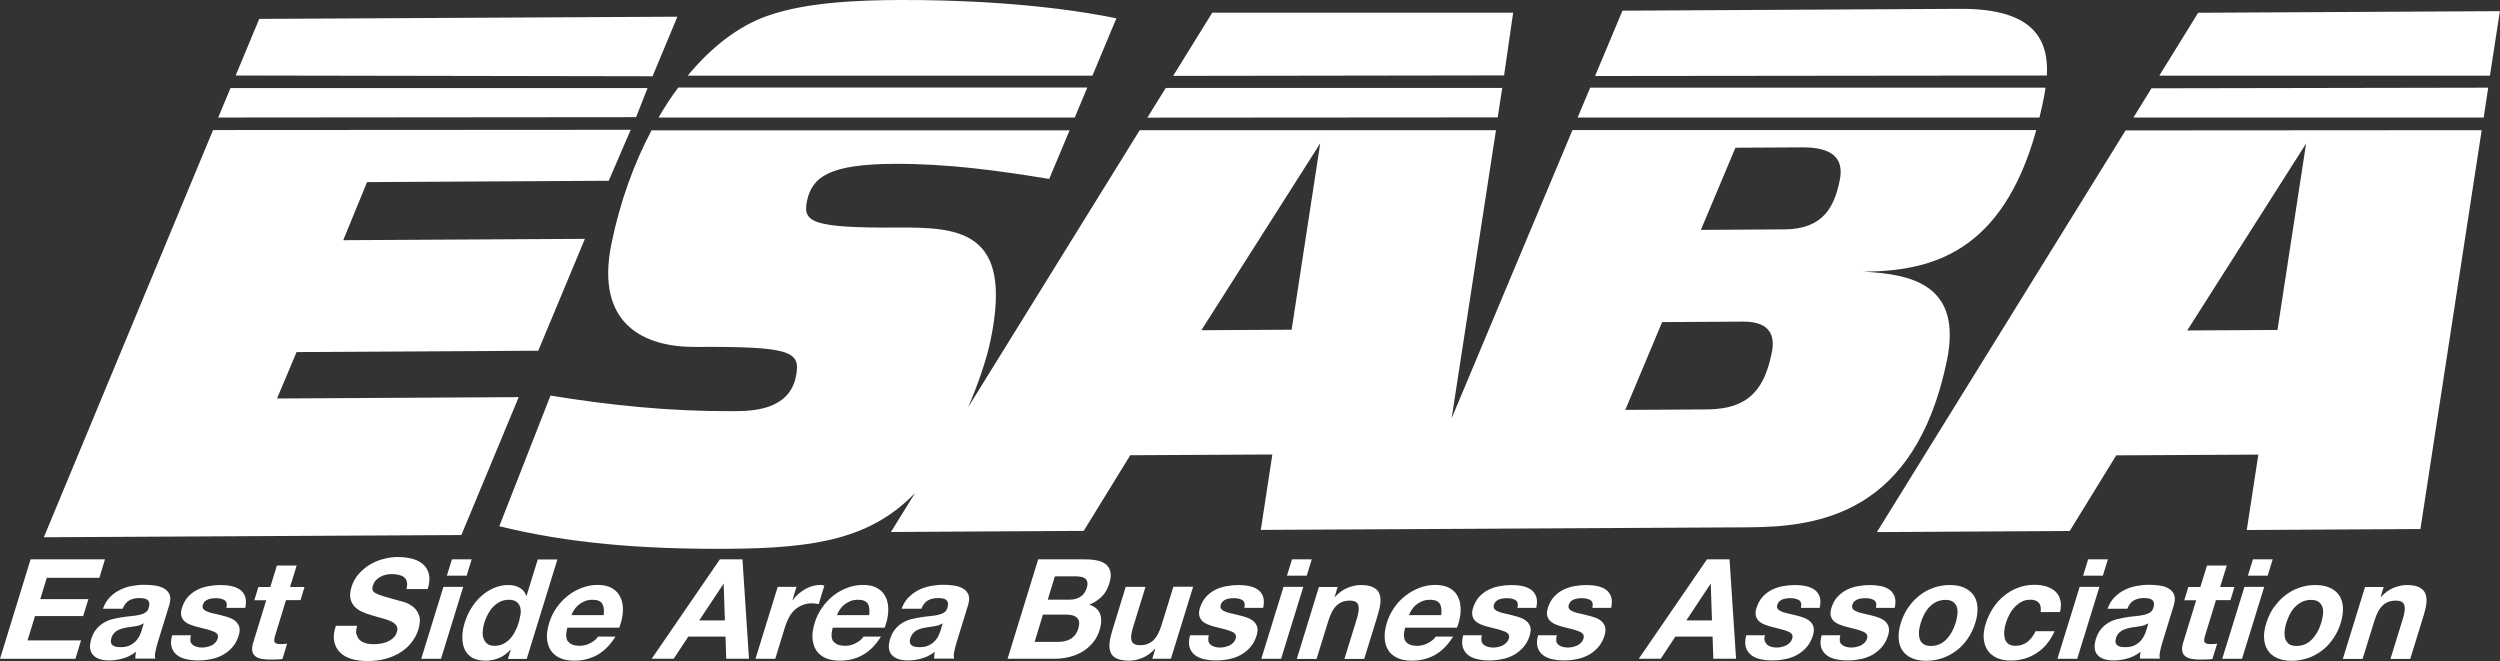
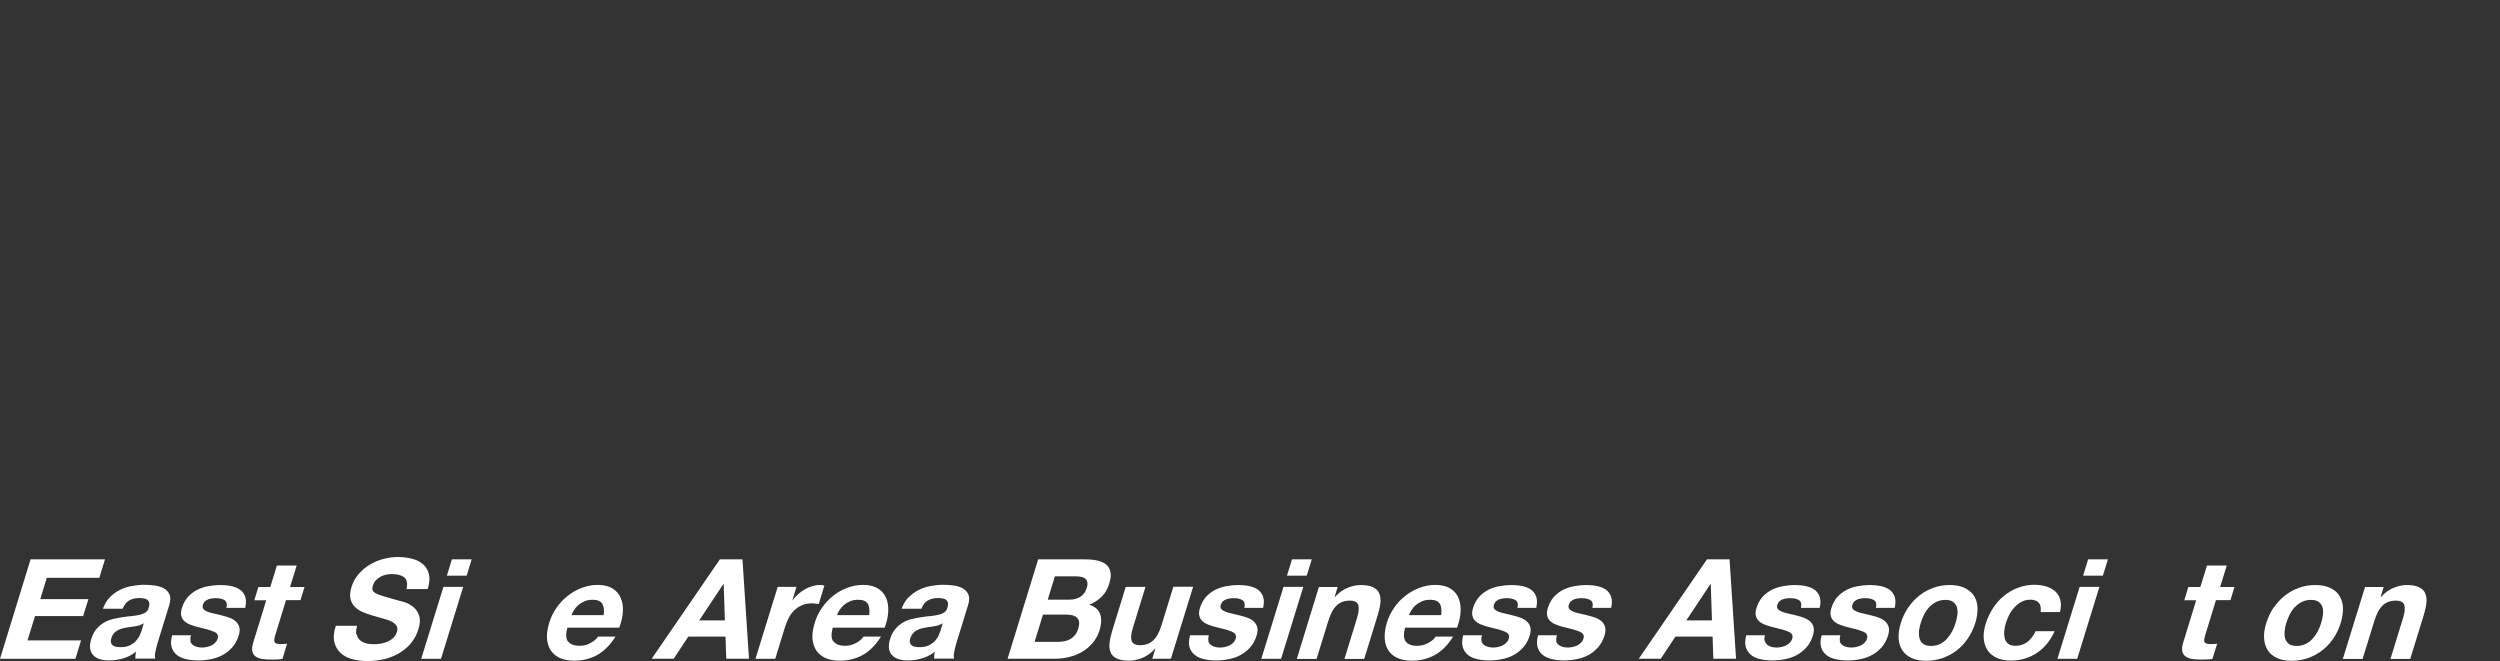
<svg xmlns="http://www.w3.org/2000/svg" id="a" width="203.58" height="53.83" viewBox="0 0 203.58 53.83">
  <rect x="0" y="0" width="203.58" height="53.83" fill="#333333" stroke="none" />
  <polygon points="8.55 45.55 8.09 47.05 3.81 47.05 3.28 48.79 7.2 48.79 6.77 50.17 2.85 50.17 2.24 52.15 6.6 52.15 6.14 53.65 0 53.65 2.49 45.55 8.55 45.55 8.55 45.55" fill="#fff" />
  <path d="M8.94,48.64c.24-.25,.52-.45,.82-.6,.3-.15,.62-.26,.97-.32,.34-.06,.67-.1,1-.1,.29,0,.59,.02,.88,.06,.29,.04,.54,.12,.75,.24,.21,.12,.36,.29,.45,.5,.09,.21,.08,.5-.03,.86l-.94,3.05c-.08,.26-.14,.52-.19,.76-.05,.24-.05,.42,0,.54h-1.63c0-.09,0-.18,.01-.27,.01-.09,.03-.19,.05-.29-.34,.26-.7,.45-1.08,.55-.38,.11-.75,.16-1.11,.16-.28,0-.53-.03-.75-.1-.22-.07-.4-.17-.54-.32-.14-.14-.22-.32-.26-.54-.03-.22,0-.48,.09-.78,.1-.33,.24-.61,.43-.82,.18-.22,.39-.39,.61-.52,.22-.13,.47-.23,.72-.29,.26-.06,.51-.11,.77-.15,.25-.04,.5-.07,.74-.09,.24-.02,.46-.06,.66-.1,.2-.05,.36-.11,.49-.2,.13-.09,.22-.21,.26-.38,.05-.17,.07-.31,.04-.41-.02-.1-.08-.18-.15-.24-.08-.06-.17-.09-.29-.11-.12-.02-.25-.03-.39-.03-.32,0-.58,.07-.81,.2-.22,.13-.4,.36-.52,.67h-1.61c.14-.38,.33-.69,.57-.94h0Zm2.47,2.27c-.11,.03-.23,.06-.35,.08-.12,.02-.25,.04-.39,.06-.13,.02-.27,.03-.4,.06-.13,.02-.25,.05-.38,.09-.13,.04-.25,.09-.35,.15-.11,.06-.2,.15-.28,.24-.08,.1-.15,.22-.19,.37-.04,.14-.06,.26-.03,.36,.02,.1,.07,.18,.14,.23,.07,.06,.17,.1,.28,.12,.11,.02,.23,.03,.36,.03,.32,0,.58-.05,.78-.16,.21-.11,.37-.23,.5-.38,.13-.15,.23-.3,.29-.45,.07-.15,.11-.27,.14-.36l.18-.6c-.09,.06-.18,.11-.3,.14h0Z" fill="#fff" />
  <path d="M15.49,52.18c.03,.12,.09,.23,.18,.31,.09,.08,.2,.14,.34,.18,.13,.04,.28,.06,.44,.06,.11,0,.24-.01,.37-.04,.13-.03,.26-.07,.38-.12,.12-.06,.23-.13,.32-.23,.1-.1,.17-.21,.21-.36,.07-.24-.03-.42-.31-.54-.28-.12-.69-.24-1.23-.36-.22-.05-.43-.11-.63-.19-.2-.07-.37-.16-.51-.28-.14-.12-.23-.26-.28-.44-.05-.18-.04-.4,.04-.65,.12-.38,.29-.69,.51-.93,.22-.24,.48-.43,.76-.57,.29-.14,.59-.24,.91-.29,.32-.06,.64-.09,.96-.09s.62,.03,.9,.09c.28,.06,.51,.16,.71,.3,.19,.14,.33,.33,.41,.57,.08,.24,.08,.54,0,.9h-1.53c.07-.31,.02-.52-.16-.63-.18-.11-.41-.16-.7-.16-.09,0-.19,0-.3,.02-.11,.01-.21,.04-.31,.07-.1,.04-.19,.09-.27,.16-.08,.07-.14,.17-.18,.29-.04,.14-.03,.26,.05,.35,.08,.09,.19,.16,.35,.22,.15,.06,.33,.11,.54,.15,.21,.05,.41,.09,.62,.15,.22,.05,.43,.12,.63,.19,.2,.08,.37,.18,.5,.3,.13,.13,.23,.28,.28,.46,.05,.18,.03,.41-.05,.68-.12,.39-.3,.71-.53,.97-.23,.26-.5,.47-.8,.63-.3,.16-.62,.27-.96,.33-.34,.07-.68,.1-1.01,.1s-.66-.03-.97-.1c-.3-.07-.56-.18-.76-.34-.2-.16-.35-.37-.43-.63-.08-.26-.07-.59,.04-.98h1.53c-.05,.17-.06,.32-.03,.45h0Z" fill="#fff" />
  <path d="M24.8,47.79l-.33,1.08h-1.18l-.89,2.9c-.08,.27-.09,.45-.03,.54,.06,.09,.23,.14,.5,.14,.09,0,.18,0,.26-.01,.08,0,.17-.02,.25-.03l-.38,1.25c-.14,.02-.3,.04-.47,.04-.17,0-.33,.01-.49,.01-.25,0-.48-.02-.69-.05-.21-.03-.39-.1-.53-.2-.14-.1-.23-.24-.27-.42-.04-.18-.02-.42,.07-.71l1.06-3.45h-.97l.33-1.08h.97l.54-1.75h1.61l-.54,1.75h1.18Z" fill="#fff" />
  <path d="M29.05,51.66c.04,.19,.12,.34,.25,.46,.13,.12,.29,.2,.49,.26,.2,.06,.42,.08,.65,.08,.16,0,.33-.01,.52-.04,.19-.03,.37-.08,.56-.15,.18-.08,.35-.18,.49-.31,.15-.13,.25-.3,.31-.5,.07-.22,.05-.4-.05-.53-.1-.14-.25-.25-.44-.34-.2-.09-.43-.17-.7-.24-.27-.07-.53-.14-.8-.23-.28-.08-.54-.17-.8-.28-.25-.11-.47-.25-.64-.43-.17-.17-.29-.39-.35-.65-.06-.26-.03-.58,.08-.95,.13-.42,.33-.78,.6-1.08,.27-.31,.58-.56,.93-.77,.35-.2,.72-.36,1.11-.45,.39-.1,.77-.15,1.13-.15,.42,0,.81,.05,1.17,.14,.36,.09,.66,.25,.9,.46,.24,.21,.39,.48,.47,.81,.08,.33,.04,.73-.1,1.2h-1.73c.06-.24,.07-.44,.03-.6-.04-.16-.11-.28-.23-.37-.12-.09-.26-.15-.43-.19-.17-.04-.37-.06-.59-.06-.14,0-.29,.02-.44,.05-.15,.03-.3,.08-.44,.16-.14,.07-.27,.17-.38,.28-.11,.11-.19,.26-.25,.43-.05,.16-.06,.29-.03,.38,.03,.1,.12,.19,.27,.27,.15,.08,.37,.17,.66,.25,.29,.08,.66,.19,1.13,.32,.14,.03,.33,.09,.58,.16,.24,.08,.47,.21,.68,.38,.21,.17,.37,.41,.47,.7,.1,.29,.08,.66-.06,1.12-.11,.37-.29,.71-.53,1.03-.24,.32-.54,.59-.89,.82-.35,.23-.76,.41-1.22,.54-.46,.13-.97,.19-1.52,.19-.45,0-.86-.05-1.25-.16-.39-.11-.7-.28-.95-.52-.25-.24-.41-.53-.49-.9-.08-.36-.04-.79,.13-1.29h1.73c-.08,.27-.1,.5-.07,.69h0Z" fill="#fff" />
  <path d="M36.39,46.88l.41-1.33h1.61l-.41,1.33h-1.61Zm1.33,.91l-1.81,5.86h-1.61l1.81-5.86h1.61Z" fill="#fff" />
-   <path d="M41.57,52.9c-.29,.32-.6,.55-.95,.69-.35,.14-.72,.21-1.1,.21-.44,0-.8-.09-1.08-.25-.28-.17-.48-.4-.61-.69-.13-.29-.18-.63-.18-1,0-.38,.07-.77,.2-1.18,.12-.39,.29-.77,.52-1.14,.22-.37,.48-.69,.79-.97,.3-.28,.64-.5,1.02-.67,.38-.17,.78-.26,1.21-.26,.35,0,.66,.07,.92,.22,.27,.15,.45,.36,.54,.65h.03l.91-2.95h1.6l-2.5,8.1h-1.53l.23-.75h-.02Zm.83-2.9c.02-.22,0-.42-.05-.59-.06-.17-.16-.31-.3-.41-.14-.1-.34-.16-.61-.16s-.5,.05-.72,.16c-.21,.11-.4,.25-.57,.42-.16,.17-.3,.37-.42,.59-.12,.22-.21,.45-.29,.7-.07,.23-.11,.45-.13,.68-.02,.23,0,.43,.07,.61,.06,.18,.17,.32,.31,.43,.14,.11,.34,.16,.59,.16,.26,0,.5-.05,.71-.16,.21-.11,.4-.25,.56-.43,.16-.18,.3-.38,.41-.61,.12-.23,.21-.46,.28-.7,.07-.24,.12-.48,.15-.7h0Z" fill="#fff" />
  <path d="M46.27,52.24c.17,.23,.48,.35,.93,.35,.33,0,.63-.08,.91-.24,.28-.16,.48-.33,.59-.51h1.42c-.44,.7-.95,1.2-1.51,1.51-.56,.3-1.17,.45-1.84,.45-.46,0-.85-.07-1.18-.22-.32-.15-.57-.36-.75-.63-.17-.27-.27-.6-.3-.97-.02-.38,.04-.79,.18-1.25,.13-.44,.33-.85,.59-1.23,.26-.38,.57-.7,.92-.98,.35-.28,.73-.49,1.15-.65,.42-.16,.85-.24,1.29-.24,.5,0,.9,.1,1.21,.29,.31,.19,.53,.45,.67,.78,.14,.32,.2,.69,.17,1.11-.02,.42-.12,.85-.29,1.3h-4.23c-.14,.52-.12,.9,.05,1.13h0Zm2.77-3.08c-.13-.21-.39-.32-.78-.32-.26,0-.48,.04-.68,.13-.2,.09-.37,.2-.51,.32-.14,.13-.25,.26-.34,.41-.09,.14-.15,.27-.19,.39h2.62c.05-.41,.01-.72-.12-.93h0Z" fill="#fff" />
  <path d="M60.46,45.55l.53,8.09h-1.85l-.06-1.8h-3.03l-1.19,1.8h-1.79l5.55-8.09h1.82Zm-1.43,4.97l-.1-2.97h-.02l-1.97,2.97h2.1Z" fill="#fff" />
  <path d="M64.86,47.78l-.33,1.09h.02c.13-.18,.29-.35,.46-.5,.18-.15,.36-.29,.56-.4,.2-.11,.4-.19,.61-.25,.21-.06,.41-.09,.62-.09,.11,0,.22,.02,.33,.06l-.46,1.5c-.07-.01-.16-.03-.26-.04-.1-.01-.2-.02-.3-.02-.29,0-.56,.05-.79,.15-.23,.1-.44,.23-.62,.4-.18,.17-.33,.37-.45,.59-.12,.23-.22,.47-.31,.74l-.81,2.64h-1.61l1.81-5.86h1.53Z" fill="#fff" />
  <path d="M67.89,52.24c.17,.23,.48,.35,.93,.35,.32,0,.63-.08,.91-.24,.28-.16,.48-.33,.59-.51h1.42c-.44,.7-.94,1.2-1.51,1.51-.56,.3-1.17,.45-1.84,.45-.46,0-.85-.07-1.18-.22-.33-.15-.57-.36-.75-.63-.17-.27-.27-.6-.3-.97-.02-.38,.04-.79,.18-1.25,.13-.44,.33-.85,.59-1.23,.26-.38,.57-.7,.91-.98,.35-.28,.73-.49,1.15-.65,.42-.16,.85-.24,1.29-.24,.5,0,.9,.1,1.21,.29,.31,.19,.53,.45,.67,.78,.14,.32,.19,.69,.17,1.11-.02,.42-.12,.85-.29,1.3h-4.23c-.14,.52-.12,.9,.05,1.13h0Zm2.77-3.08c-.13-.21-.39-.32-.78-.32-.26,0-.48,.04-.68,.13-.2,.09-.37,.2-.51,.32-.14,.13-.25,.26-.34,.41-.09,.14-.15,.27-.19,.39h2.62c.05-.41,.01-.72-.11-.93h0Z" fill="#fff" />
  <path d="M74,48.64c.24-.25,.52-.45,.82-.6,.3-.15,.62-.26,.97-.32,.34-.06,.67-.1,1-.1,.3,0,.59,.02,.87,.06,.29,.04,.54,.12,.75,.24,.21,.12,.36,.29,.45,.5,.09,.21,.08,.5-.03,.86l-.94,3.05c-.08,.26-.14,.52-.19,.76-.04,.24-.05,.42,0,.54h-1.63c0-.09,0-.18,.01-.27,0-.09,.03-.19,.05-.29-.34,.26-.7,.45-1.08,.55-.38,.11-.75,.16-1.11,.16-.28,0-.53-.03-.75-.1-.22-.07-.4-.17-.54-.32-.14-.14-.22-.32-.26-.54-.03-.22,0-.48,.09-.78,.1-.33,.25-.61,.43-.82,.18-.22,.39-.39,.61-.52,.22-.13,.46-.23,.72-.29,.26-.06,.51-.11,.77-.15,.25-.04,.5-.07,.74-.09,.24-.02,.46-.06,.65-.1,.2-.05,.36-.11,.49-.2,.13-.09,.22-.21,.26-.38,.05-.17,.07-.31,.04-.41-.02-.1-.08-.18-.15-.24-.08-.06-.17-.09-.29-.11-.12-.02-.25-.03-.39-.03-.32,0-.58,.07-.81,.2-.22,.13-.4,.36-.52,.67h-1.61c.14-.38,.33-.69,.57-.94h0Zm2.47,2.27c-.11,.03-.23,.06-.35,.08-.12,.02-.25,.04-.38,.06-.13,.02-.27,.03-.4,.06-.13,.02-.26,.05-.38,.09-.13,.04-.25,.09-.35,.15-.11,.06-.2,.15-.28,.24-.08,.1-.15,.22-.2,.37-.04,.14-.06,.26-.03,.36,.02,.1,.07,.18,.14,.23,.07,.06,.17,.1,.28,.12,.11,.02,.23,.03,.36,.03,.32,0,.58-.05,.78-.16,.21-.11,.37-.23,.5-.38,.13-.15,.23-.3,.29-.45,.06-.15,.11-.27,.14-.36l.18-.6c-.09,.06-.18,.11-.3,.14h0Z" fill="#fff" />
  <path d="M88.36,45.55c.39,0,.73,.03,1.02,.1,.3,.07,.53,.18,.71,.33,.18,.16,.29,.36,.34,.62,.05,.26,.01,.57-.11,.95-.13,.41-.32,.75-.59,1.02-.27,.27-.61,.5-1.03,.67,.45,.14,.75,.4,.88,.75,.13,.36,.12,.79-.03,1.3-.13,.41-.31,.76-.57,1.06-.25,.3-.54,.54-.86,.73-.33,.19-.68,.33-1.05,.42-.37,.09-.74,.14-1.1,.14h-3.92l2.49-8.09h3.81Zm-1.24,3.28c.32,0,.6-.08,.85-.23,.25-.15,.43-.4,.53-.74,.06-.19,.07-.34,.04-.47-.03-.12-.09-.22-.18-.28-.09-.07-.21-.12-.35-.14-.14-.03-.29-.04-.45-.04h-1.66l-.58,1.9h1.8Zm-.96,3.44c.17,0,.34-.02,.51-.05,.17-.03,.33-.09,.47-.17,.15-.08,.27-.19,.39-.32,.11-.14,.2-.31,.27-.52,.13-.42,.1-.71-.08-.89-.18-.18-.46-.27-.85-.27h-1.94l-.68,2.22h1.9Z" fill="#fff" />
  <path d="M93.83,53.65l.25-.82h-.03c-.31,.34-.65,.59-1.02,.74-.37,.15-.73,.23-1.07,.23-.43,0-.77-.06-1.01-.17-.24-.11-.41-.27-.5-.48-.09-.21-.13-.46-.1-.76,.03-.3,.1-.63,.21-.99l1.11-3.61h1.61l-1.02,3.31c-.15,.48-.19,.85-.11,1.08,.08,.24,.31,.36,.69,.36,.44,0,.79-.13,1.07-.39,.28-.26,.51-.69,.69-1.29l.95-3.08h1.61l-1.81,5.86h-1.53Z" fill="#fff" />
  <path d="M98.39,52.18c.03,.12,.09,.23,.18,.31,.09,.08,.2,.14,.34,.18,.13,.04,.28,.06,.44,.06,.11,0,.24-.01,.37-.04,.13-.03,.26-.07,.38-.12,.12-.06,.23-.13,.32-.23,.1-.1,.17-.21,.21-.36,.07-.24-.03-.42-.31-.54-.28-.12-.69-.24-1.23-.36-.22-.05-.43-.11-.63-.19-.2-.07-.37-.16-.51-.28-.14-.12-.23-.26-.28-.44-.05-.18-.04-.4,.04-.65,.12-.38,.29-.69,.51-.93,.22-.24,.48-.43,.76-.57,.29-.14,.59-.24,.91-.29,.32-.06,.64-.09,.96-.09s.62,.03,.9,.09c.28,.06,.51,.16,.7,.3,.19,.14,.33,.33,.41,.57,.08,.24,.08,.54,0,.9h-1.53c.07-.31,.02-.52-.16-.63-.18-.11-.41-.16-.7-.16-.09,0-.19,0-.3,.02-.11,.01-.21,.04-.31,.07-.1,.04-.19,.09-.27,.16-.08,.07-.14,.17-.18,.29-.04,.14-.03,.26,.05,.35,.08,.09,.19,.16,.35,.22,.15,.06,.33,.11,.54,.15,.2,.05,.41,.09,.62,.15,.22,.05,.43,.12,.63,.19,.2,.08,.37,.18,.5,.3,.14,.13,.23,.28,.28,.46,.05,.18,.03,.41-.05,.68-.12,.39-.3,.71-.53,.97-.23,.26-.5,.47-.8,.63-.3,.16-.62,.27-.96,.33-.34,.07-.68,.1-1.01,.1s-.66-.03-.97-.1c-.3-.07-.56-.18-.76-.34-.2-.16-.35-.37-.43-.63-.08-.26-.07-.59,.04-.98h1.53c-.05,.17-.06,.32-.03,.45h0Z" fill="#fff" />
  <path d="M104.8,46.88l.41-1.33h1.61l-.41,1.33h-1.61Zm1.33,.91l-1.81,5.86h-1.61l1.81-5.86h1.61Z" fill="#fff" />
  <path d="M108.93,47.79l-.25,.82h.03c.31-.34,.65-.59,1.02-.74,.37-.15,.73-.23,1.07-.23,.43,0,.77,.06,1.01,.18,.24,.12,.41,.28,.5,.49,.09,.21,.13,.46,.1,.76-.03,.3-.1,.63-.21,.99l-1.11,3.6h-1.61l1.02-3.31c.15-.48,.18-.84,.11-1.08-.08-.24-.31-.36-.69-.36-.44,0-.8,.13-1.07,.39-.28,.26-.51,.69-.69,1.29l-.95,3.07h-1.61l1.8-5.86h1.53Z" fill="#fff" />
  <path d="M114.47,52.24c.17,.23,.48,.35,.94,.35,.32,0,.63-.08,.91-.24,.29-.16,.48-.33,.59-.51h1.42c-.44,.7-.94,1.2-1.51,1.51-.56,.3-1.17,.45-1.84,.45-.46,0-.85-.07-1.18-.22-.33-.15-.58-.36-.75-.63-.18-.27-.27-.6-.29-.97-.02-.38,.03-.79,.17-1.25,.13-.44,.33-.85,.59-1.23,.26-.38,.56-.7,.92-.98,.35-.28,.73-.49,1.15-.65,.42-.16,.85-.24,1.29-.24,.5,0,.9,.1,1.22,.29,.31,.19,.54,.45,.67,.78,.14,.32,.19,.69,.17,1.11-.02,.42-.12,.85-.29,1.3h-4.23c-.14,.52-.12,.9,.05,1.13h0Zm2.77-3.08c-.13-.21-.39-.32-.78-.32-.25,0-.48,.04-.68,.13-.2,.09-.37,.2-.51,.32-.14,.13-.25,.26-.34,.41-.09,.14-.15,.27-.19,.39h2.62c.05-.41,.01-.72-.11-.93h0Z" fill="#fff" />
  <path d="M120.63,52.18c.03,.12,.09,.23,.18,.31,.09,.08,.2,.14,.34,.18,.14,.04,.28,.06,.44,.06,.11,0,.24-.01,.37-.04,.13-.03,.26-.07,.38-.12,.12-.06,.23-.13,.32-.23,.1-.1,.17-.21,.21-.36,.07-.24-.03-.42-.31-.54-.28-.12-.69-.24-1.23-.36-.22-.05-.43-.11-.63-.19-.2-.07-.37-.16-.51-.28-.14-.12-.23-.26-.28-.44-.05-.18-.04-.4,.04-.65,.12-.38,.29-.69,.51-.93,.22-.24,.48-.43,.76-.57,.29-.14,.59-.24,.91-.29,.32-.06,.64-.09,.96-.09s.62,.03,.9,.09c.28,.06,.51,.16,.7,.3,.19,.14,.33,.33,.41,.57,.08,.24,.08,.54,0,.9h-1.53c.07-.31,.02-.52-.16-.63-.18-.11-.41-.16-.7-.16-.09,0-.19,0-.3,.02-.11,.01-.21,.04-.31,.07-.1,.04-.19,.09-.27,.16-.08,.07-.14,.17-.18,.29-.04,.14-.03,.26,.05,.35,.08,.09,.19,.16,.35,.22,.15,.06,.33,.11,.54,.15,.21,.05,.41,.09,.62,.15,.22,.05,.43,.12,.63,.19,.2,.08,.37,.18,.5,.3,.14,.13,.23,.28,.28,.46,.05,.18,.03,.41-.05,.68-.12,.39-.3,.71-.53,.97-.24,.26-.5,.47-.8,.63-.3,.16-.62,.27-.96,.33-.34,.07-.68,.1-1.01,.1s-.66-.03-.96-.1c-.3-.07-.56-.18-.76-.34-.2-.16-.35-.37-.43-.63-.08-.26-.07-.59,.03-.98h1.53c-.05,.17-.07,.32-.03,.45h0Z" fill="#fff" />
  <path d="M126.71,52.18c.03,.12,.09,.23,.18,.31,.09,.08,.2,.14,.34,.18,.14,.04,.28,.06,.44,.06,.11,0,.24-.01,.37-.04,.13-.03,.26-.07,.38-.12,.12-.06,.23-.13,.32-.23,.1-.1,.17-.21,.21-.36,.07-.24-.03-.42-.31-.54-.28-.12-.69-.24-1.23-.36-.22-.05-.43-.11-.62-.19-.2-.07-.37-.16-.51-.28-.14-.12-.23-.26-.28-.44-.05-.18-.04-.4,.04-.65,.12-.38,.29-.69,.51-.93,.22-.24,.48-.43,.76-.57,.29-.14,.59-.24,.91-.29,.32-.06,.64-.09,.96-.09s.62,.03,.9,.09c.28,.06,.52,.16,.71,.3,.19,.14,.32,.33,.41,.57,.08,.24,.08,.54,0,.9h-1.53c.07-.31,.02-.52-.16-.63-.18-.11-.41-.16-.7-.16-.09,0-.19,0-.3,.02-.11,.01-.21,.04-.31,.07-.1,.04-.19,.09-.27,.16-.08,.07-.14,.17-.18,.29-.04,.14-.03,.26,.05,.35,.08,.09,.19,.16,.35,.22,.15,.06,.33,.11,.54,.15,.2,.05,.41,.09,.62,.15,.22,.05,.43,.12,.63,.19,.2,.08,.37,.18,.5,.3,.13,.13,.22,.28,.27,.46,.05,.18,.03,.41-.05,.68-.12,.39-.3,.71-.53,.97-.24,.26-.5,.47-.8,.63-.3,.16-.62,.27-.96,.33-.34,.07-.68,.1-1.01,.1s-.66-.03-.96-.1c-.3-.07-.56-.18-.76-.34-.21-.16-.35-.37-.43-.63-.08-.26-.07-.59,.04-.98h1.53c-.05,.17-.07,.32-.03,.45h0Z" fill="#fff" />
  <path d="M140.84,45.55l.53,8.09h-1.85l-.06-1.8h-3.03l-1.19,1.8h-1.79l5.55-8.09h1.82Zm-1.43,4.97l-.1-2.97h-.02l-1.97,2.97h2.1Z" fill="#fff" />
  <path d="M143.71,52.18c.03,.12,.1,.23,.18,.31,.09,.08,.2,.14,.34,.18,.14,.04,.28,.06,.44,.06,.11,0,.24-.01,.37-.04,.13-.03,.26-.07,.38-.12,.12-.06,.23-.13,.32-.23,.1-.1,.17-.21,.21-.36,.07-.24-.03-.42-.31-.54-.28-.12-.69-.24-1.23-.36-.22-.05-.43-.11-.63-.19-.2-.07-.37-.16-.51-.28-.14-.12-.23-.26-.28-.44-.05-.18-.04-.4,.04-.65,.12-.38,.29-.69,.51-.93,.22-.24,.48-.43,.76-.57,.29-.14,.59-.24,.91-.29,.32-.06,.64-.09,.95-.09s.62,.03,.9,.09c.28,.06,.52,.16,.71,.3,.19,.14,.33,.33,.41,.57,.08,.24,.08,.54,0,.9h-1.53c.07-.31,.02-.52-.16-.63-.18-.11-.41-.16-.7-.16-.09,0-.19,0-.3,.02-.11,.01-.21,.04-.31,.07-.1,.04-.19,.09-.27,.16-.08,.07-.14,.17-.18,.29-.04,.14-.03,.26,.05,.35,.08,.09,.2,.16,.35,.22,.15,.06,.33,.11,.53,.15,.21,.05,.41,.09,.63,.15,.22,.05,.43,.12,.62,.19,.2,.08,.37,.18,.5,.3,.13,.13,.23,.28,.27,.46,.05,.18,.03,.41-.05,.68-.12,.39-.3,.71-.53,.97-.24,.26-.5,.47-.8,.63-.3,.16-.62,.27-.96,.33-.34,.07-.68,.1-1.01,.1s-.66-.03-.97-.1c-.31-.07-.56-.18-.76-.34-.2-.16-.35-.37-.43-.63-.08-.26-.07-.59,.03-.98h1.53c-.06,.17-.07,.32-.03,.45h0Z" fill="#fff" />
  <path d="M149.8,52.18c.03,.12,.09,.23,.18,.31,.09,.08,.2,.14,.34,.18,.14,.04,.28,.06,.44,.06,.11,0,.24-.01,.37-.04,.13-.03,.26-.07,.38-.12,.12-.06,.23-.13,.32-.23,.1-.1,.17-.21,.21-.36,.07-.24-.03-.42-.31-.54-.28-.12-.69-.24-1.23-.36-.21-.05-.43-.11-.62-.19-.2-.07-.37-.16-.51-.28-.14-.12-.23-.26-.28-.44-.05-.18-.04-.4,.04-.65,.12-.38,.28-.69,.51-.93,.22-.24,.48-.43,.76-.57,.29-.14,.59-.24,.91-.29,.32-.06,.64-.09,.96-.09s.61,.03,.9,.09c.28,.06,.51,.16,.71,.3,.19,.14,.32,.33,.41,.57,.08,.24,.08,.54,0,.9h-1.53c.07-.31,.02-.52-.16-.63-.18-.11-.41-.16-.7-.16-.09,0-.19,0-.3,.02-.11,.01-.21,.04-.31,.07-.1,.04-.19,.09-.27,.16-.08,.07-.14,.17-.18,.29-.04,.14-.03,.26,.05,.35,.08,.09,.19,.16,.35,.22,.15,.06,.33,.11,.54,.15,.21,.05,.41,.09,.63,.15,.21,.05,.43,.12,.62,.19,.2,.08,.37,.18,.5,.3,.13,.13,.22,.28,.27,.46,.05,.18,.03,.41-.05,.68-.12,.39-.3,.71-.53,.97-.24,.26-.5,.47-.8,.63-.3,.16-.62,.27-.96,.33-.34,.07-.68,.1-1.01,.1s-.66-.03-.96-.1c-.31-.07-.56-.18-.76-.34-.2-.16-.35-.37-.43-.63-.08-.26-.07-.59,.04-.98h1.53c-.06,.17-.07,.32-.03,.45h0Z" fill="#fff" />
  <path d="M155.41,49.45c.26-.38,.57-.71,.91-.97,.34-.27,.73-.48,1.14-.62,.41-.15,.85-.22,1.31-.22s.85,.07,1.18,.22c.33,.15,.58,.35,.77,.62,.18,.27,.29,.59,.31,.97,.02,.38-.03,.81-.18,1.28-.15,.47-.35,.89-.61,1.27-.26,.38-.56,.7-.91,.97-.35,.27-.73,.47-1.15,.62-.42,.14-.86,.22-1.32,.22s-.85-.07-1.18-.22c-.32-.14-.58-.35-.76-.62-.18-.27-.29-.59-.31-.97-.02-.38,.03-.8,.18-1.27,.14-.47,.35-.89,.61-1.28h0Zm.86,1.96c-.02,.22,0,.42,.05,.6,.05,.18,.15,.32,.3,.43,.15,.11,.36,.16,.63,.16s.51-.05,.73-.16c.22-.11,.41-.25,.57-.43,.16-.18,.3-.38,.42-.6,.11-.22,.21-.45,.28-.69,.07-.23,.12-.46,.15-.69,.02-.23,0-.43-.05-.6-.06-.17-.16-.31-.31-.42-.15-.11-.36-.16-.63-.16s-.51,.06-.73,.16c-.22,.11-.4,.25-.57,.42-.16,.17-.3,.37-.42,.6-.12,.23-.21,.46-.28,.69-.07,.23-.12,.46-.15,.69h0Z" fill="#fff" />
  <path d="M165.29,48.84c-.26,0-.49,.06-.7,.18-.21,.12-.4,.27-.56,.45-.17,.18-.31,.39-.42,.61-.11,.22-.2,.44-.27,.66-.07,.21-.11,.43-.13,.65-.02,.22,0,.42,.04,.6,.05,.18,.14,.32,.28,.43,.14,.11,.33,.17,.58,.17,.39,0,.71-.11,.99-.32,.27-.22,.49-.5,.66-.87h1.55c-.35,.78-.83,1.37-1.46,1.78-.63,.41-1.32,.61-2.11,.61-.44,0-.82-.07-1.14-.22-.32-.15-.57-.35-.75-.62-.17-.26-.28-.58-.31-.95-.03-.37,.02-.77,.16-1.21,.14-.45,.34-.87,.59-1.26,.25-.39,.55-.73,.9-1.01,.34-.28,.73-.51,1.15-.66,.42-.16,.86-.24,1.34-.24,.34,0,.67,.05,.96,.14,.29,.09,.54,.23,.74,.41,.19,.18,.33,.42,.4,.69,.07,.27,.06,.6-.03,.98h-1.58c.1-.67-.19-1.01-.88-1.01h0Z" fill="#fff" />
  <path d="M169.63,46.88l.41-1.33h1.61l-.41,1.33h-1.61Zm1.33,.91l-1.81,5.86h-1.61l1.81-5.86h1.61Z" fill="#fff" />
-   <path d="M172.19,48.64c.24-.25,.51-.45,.82-.6,.3-.15,.62-.26,.96-.32,.34-.06,.67-.1,1-.1,.29,0,.59,.02,.87,.06,.29,.04,.54,.12,.75,.24,.21,.12,.36,.29,.45,.5,.09,.21,.08,.5-.02,.86l-.94,3.05c-.08,.26-.14,.52-.19,.76-.04,.24-.05,.42,0,.54h-1.63c0-.09,0-.18,.01-.27,0-.09,.03-.19,.05-.29-.34,.26-.7,.45-1.08,.55-.38,.11-.75,.16-1.12,.16-.28,0-.53-.03-.75-.1-.22-.07-.4-.17-.54-.32-.14-.14-.22-.32-.25-.54-.03-.22,0-.48,.09-.78,.1-.33,.25-.61,.43-.82,.18-.22,.39-.39,.61-.52,.22-.13,.47-.23,.72-.29,.26-.06,.51-.11,.77-.15,.25-.04,.5-.07,.74-.09,.24-.02,.46-.06,.66-.1,.2-.05,.36-.11,.49-.2,.13-.09,.22-.21,.26-.38,.06-.17,.07-.31,.04-.41-.02-.1-.07-.18-.15-.24-.08-.06-.17-.09-.29-.11-.12-.02-.25-.03-.39-.03-.31,0-.58,.07-.81,.2-.22,.13-.39,.36-.52,.67h-1.61c.14-.38,.33-.69,.57-.94h0Zm2.47,2.27c-.11,.03-.23,.06-.35,.08-.12,.02-.25,.04-.39,.06-.13,.02-.27,.03-.4,.06-.13,.02-.26,.05-.38,.09-.13,.04-.25,.09-.35,.15-.11,.06-.2,.15-.29,.24-.08,.1-.15,.22-.19,.37-.04,.14-.06,.26-.03,.36,.02,.1,.07,.18,.14,.23,.07,.06,.17,.1,.28,.12,.11,.02,.23,.03,.36,.03,.32,0,.58-.05,.78-.16,.21-.11,.37-.23,.5-.38,.13-.15,.22-.3,.29-.45,.07-.15,.11-.27,.14-.36l.18-.6c-.09,.06-.19,.11-.3,.14h0Z" fill="#fff" />
  <path d="M181.96,47.79l-.33,1.08h-1.18l-.89,2.9c-.08,.27-.09,.45-.03,.54,.06,.09,.23,.14,.5,.14,.09,0,.18,0,.27-.01,.08,0,.17-.02,.25-.03l-.39,1.25c-.14,.02-.3,.04-.47,.04-.17,0-.33,.01-.49,.01-.25,0-.48-.02-.69-.05-.21-.03-.39-.1-.53-.2-.14-.1-.23-.24-.27-.42-.04-.18-.02-.42,.07-.71l1.06-3.45h-.97l.33-1.08h.98l.54-1.75h1.61l-.54,1.75h1.18Z" fill="#fff" />
-   <path d="M183.05,46.88l.41-1.33h1.61l-.41,1.33h-1.61Zm1.33,.91l-1.81,5.86h-1.61l1.81-5.86h1.61Z" fill="#fff" />
  <path d="M185.18,49.45c.26-.38,.57-.71,.91-.97,.35-.27,.73-.48,1.14-.62,.42-.15,.85-.22,1.31-.22s.85,.07,1.18,.22c.33,.15,.58,.35,.76,.62,.18,.27,.29,.59,.31,.97,.02,.38-.04,.81-.18,1.28-.14,.47-.35,.89-.61,1.27-.26,.38-.56,.7-.91,.97-.35,.27-.73,.47-1.15,.62-.42,.14-.86,.22-1.32,.22s-.85-.07-1.18-.22c-.32-.14-.58-.35-.76-.62-.18-.27-.28-.59-.31-.97-.03-.38,.03-.8,.18-1.27,.15-.47,.35-.89,.61-1.28h0Zm.86,1.96c-.02,.22,0,.42,.05,.6,.06,.18,.16,.32,.3,.43,.15,.11,.36,.16,.63,.16s.51-.05,.73-.16c.22-.11,.41-.25,.57-.43,.16-.18,.3-.38,.42-.6,.11-.22,.21-.45,.28-.69,.07-.23,.12-.46,.15-.69,.02-.23,0-.43-.05-.6-.06-.17-.16-.31-.31-.42-.15-.11-.36-.16-.63-.16s-.51,.06-.73,.16c-.21,.11-.4,.25-.57,.42-.16,.17-.3,.37-.42,.6-.11,.23-.21,.46-.28,.69-.07,.23-.12,.46-.14,.69h0Z" fill="#fff" />
  <path d="M194.11,47.79l-.25,.82h.03c.31-.34,.65-.59,1.02-.74,.37-.15,.73-.23,1.07-.23,.43,0,.77,.06,1.01,.18,.24,.12,.41,.28,.5,.49,.09,.21,.13,.46,.1,.76-.03,.3-.1,.63-.21,.99l-1.11,3.6h-1.61l1.02-3.31c.15-.48,.18-.84,.11-1.08-.08-.24-.31-.36-.69-.36-.44,0-.8,.13-1.07,.39-.28,.26-.51,.69-.69,1.29l-.95,3.07h-1.61l1.81-5.86h1.53Z" fill="#fff" />
-   <path d="M107.51,11.67l-9.68,15.22,7.35-.04,2.33-15.18h0Zm58.31-1.08c-2.77,10.01-8.56,11.5-14.08,11.53,3.89,.21,8.12,1.02,6.78,7.34-2.61,12.4-10.43,13.45-16.14,13.48l-27.97,.15-11.74,.06,.94-6.14-11.57,.06-3.79,6.16-15.7,.09,1.97-3.18c-3.57,3.7-8.01,4.51-15.28,4.55-7.08,.04-12.99-.46-18.58-1.84l4.17-10.64c4.87,.8,9.77,1.3,14.85,1.27,1.46,0,4.56-.03,5.13-2.8,.42-2.07-.29-2.48-8.21-2.43-4.07,.02-8.16-1.78-6.81-8.4,.69-3.37,1.82-6.52,3.27-9.24h34.04s-1.66,3.96-1.66,3.96c-4.15-.68-8.27-1.25-12.61-1.23-5.26,.03-6.71,1.04-7.12,3.05-.35,1.71,.44,2.18,7.38,2.14,5.04-.03,9.41,.24,7.59,9.1-.34,1.68-1.05,3.69-1.84,5.53l13.97-22.56h29.01s-3.61,23.46-3.61,23.46l9.84-23.47h37.77Zm-37.35-1.02l1.02-2.43h37.08c-.06,.45-.15,.9-.24,1.33-.08,.38-.16,.74-.25,1.1h-37.61Zm1.42-3.38l2.23-5.32h0l27.52-.15c6.1-.03,7.19,2.63,7.04,5.43l-36.78,.04Zm-36.46,3.39l1.5-2.42h27.4s-.37,2.4-.37,2.4l-28.53,.02Zm2.1-3.4l3.19-5.15h24.5l-.74,5.11-26.95,.04Zm-41.91,3.4c.51-.87,1.04-1.69,1.61-2.45h33.31s-1.02,2.44-1.02,2.44H53.63Zm2.38-3.42c1.93-2.33,4.13-4.03,6.44-4.85C65.64,.16,69.95,.02,73.23,0c4.42-.02,11.49,.23,17.68,1.49l-1.95,4.67H56Zm76.35,27.22l6.66-.04c3.67-.02,4.72-1.97,5.27-4.63,.31-1.48-.24-2.54-2.36-2.52l-6.57,.04-3,7.15h0Zm6.16-14.66l6.8-.04c3.22-.02,4.07-1.91,4.5-3.98,.4-1.89-.7-2.71-3.05-2.7l-5.44,.03-2.81,6.68h0ZM51.36,10.57l-1.79,4.15-19.68,.11-1.94,4.73,19.68-.11-3.8,9.11-19.68,.11-1.59,3.78,19.68-.11-4.67,11.23-34,.18L17.35,10.59l34.01-.02Zm-33.59-1l1-2.4H52.73s-.93,2.37-.93,2.37l-34.03,.03Zm1.42-3.42l1.92-4.61h0l34.05-.18-2.02,4.85-33.95-.06Zm182.9,4.44l-4.99,32.49-14.14,.08,.94-6.14-11.57,.06-3.79,6.16-15.7,.09,20.25-32.71,29.01-.02Zm-28.36-1.02l1.47-2.38,27.42-.05-.37,2.43h-28.52Zm2.1-3.4l3.17-5.13h0l24.57-.13-.81,5.25h-26.94Zm11.96,5.52l-9.68,15.22,7.35-.04,2.33-15.18h0Z" fill="#fff" />
</svg>